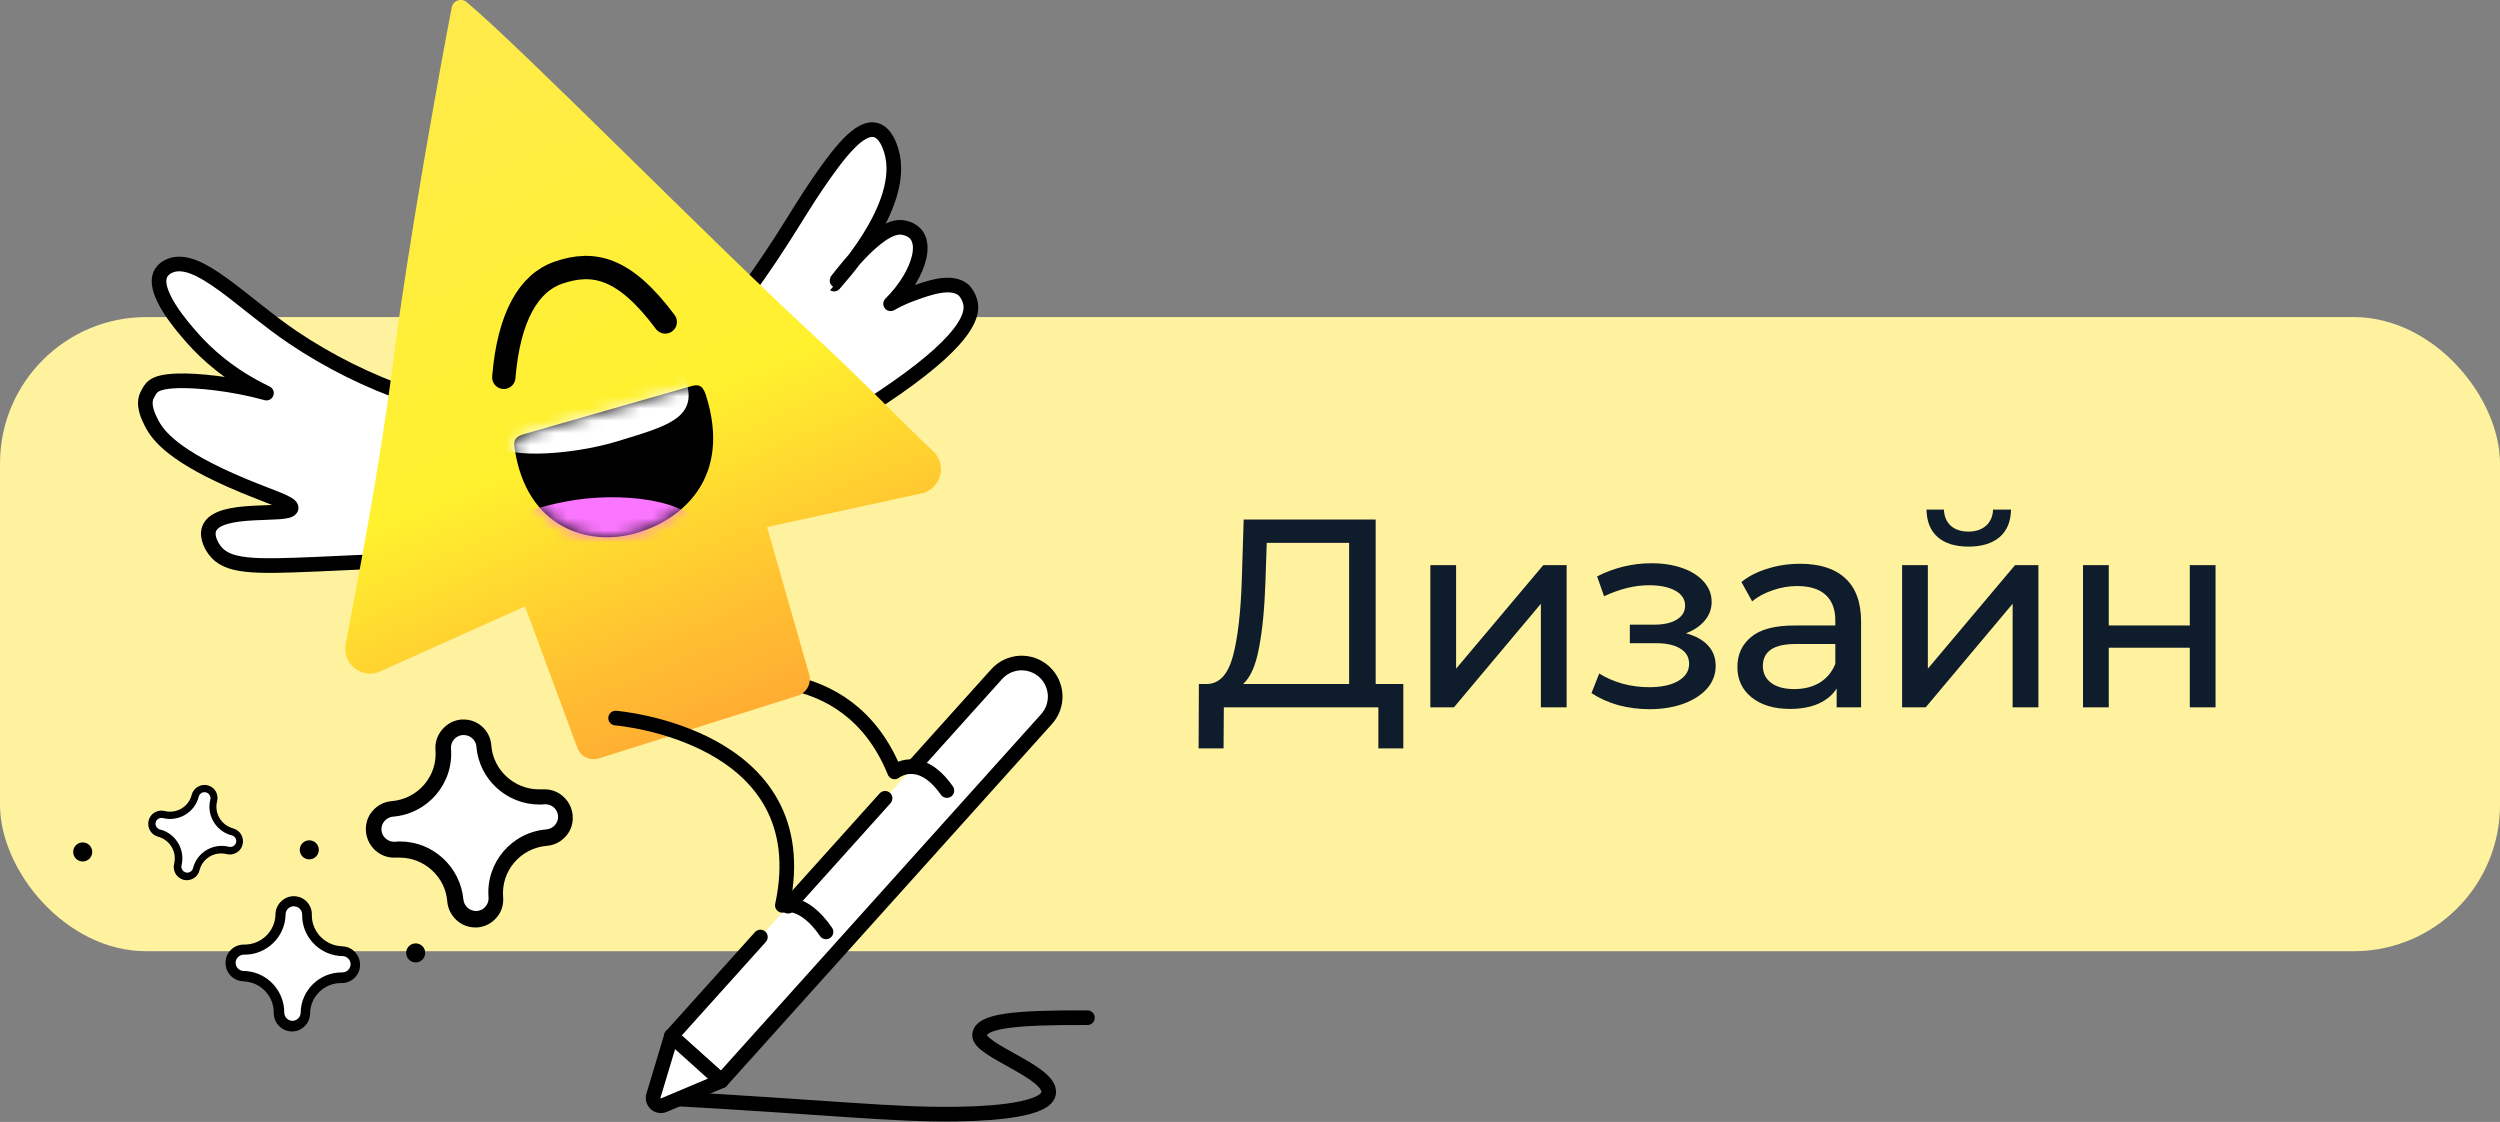
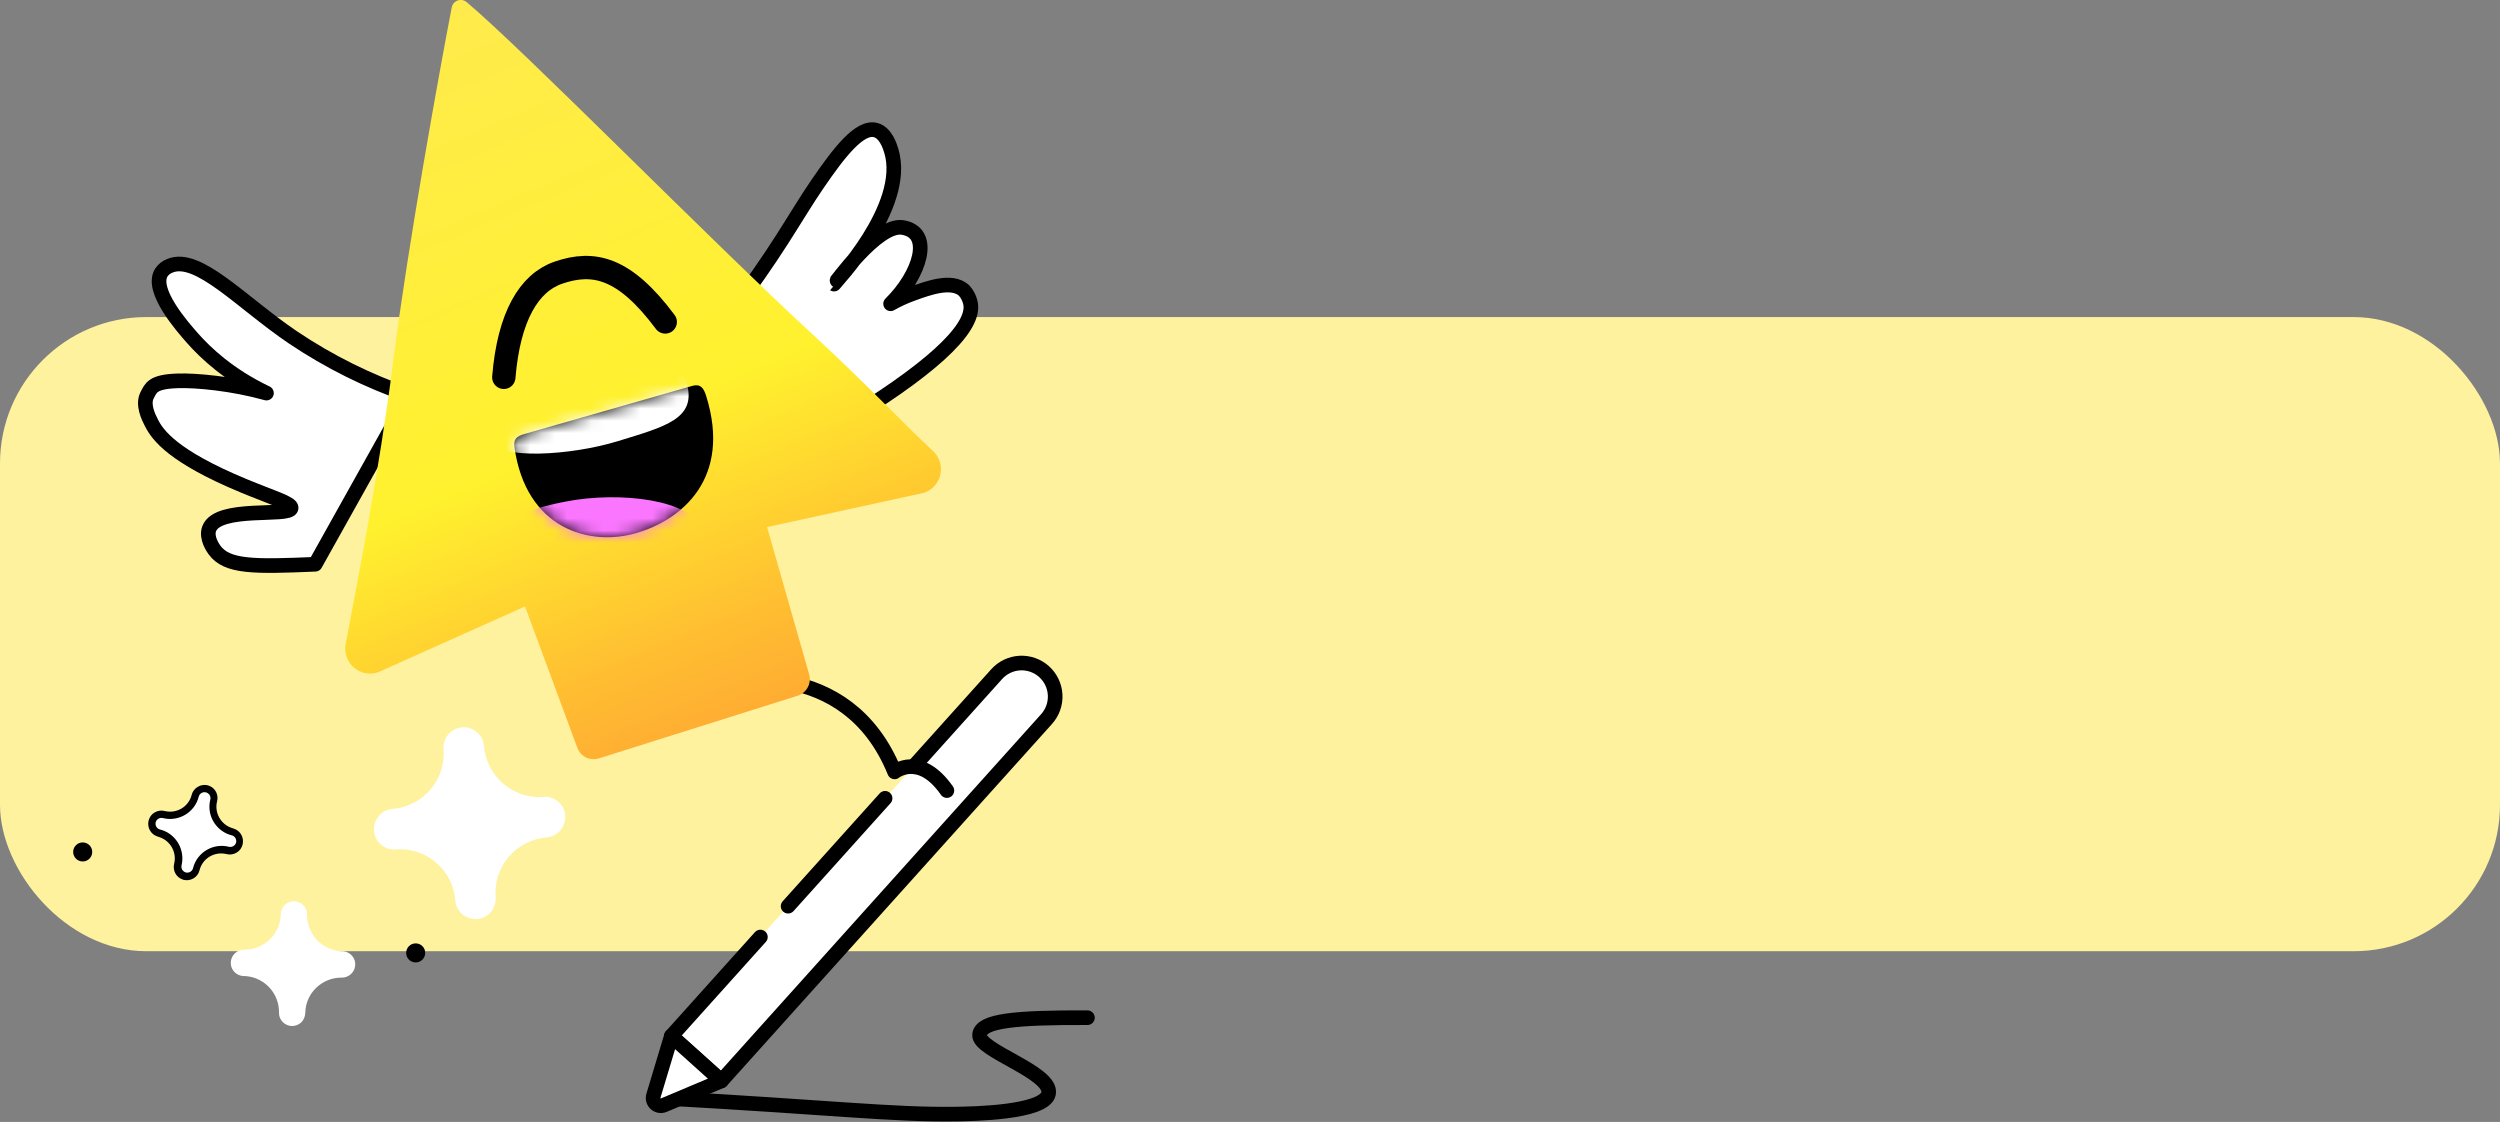
<svg xmlns="http://www.w3.org/2000/svg" width="205" height="92" viewBox="0 0 205 92" fill="none">
  <rect x="0" y="0" width="205" height="92" fill="#808080" stroke="none" />
  <rect y="26" width="205" height="52" rx="12" fill="#FEF29E" />
-   <path d="M115.072 56.086V61.366H113.026V58H100.354L100.332 61.366H98.286L98.308 56.086H99.056C100.024 56.027 100.706 55.265 101.102 53.798C101.498 52.317 101.74 50.234 101.828 47.55L101.982 42.6H112.806V56.086H115.072ZM103.764 47.748C103.691 49.919 103.515 51.715 103.236 53.138C102.972 54.561 102.539 55.543 101.938 56.086H110.628V44.514H103.874L103.764 47.748ZM117.288 46.34H119.4V54.832L126.55 46.34H128.464V58H126.352V49.508L119.224 58H117.288V46.34ZM138.244 51.928C139.021 52.133 139.622 52.463 140.048 52.918C140.473 53.373 140.686 53.937 140.686 54.612C140.686 55.301 140.451 55.917 139.982 56.46C139.512 56.988 138.86 57.406 138.024 57.714C137.202 58.007 136.278 58.154 135.252 58.154C134.386 58.154 133.536 58.044 132.7 57.824C131.878 57.589 131.145 57.259 130.5 56.834L131.138 55.228C131.695 55.58 132.333 55.859 133.052 56.064C133.77 56.255 134.496 56.35 135.23 56.35C136.227 56.35 137.019 56.181 137.606 55.844C138.207 55.492 138.508 55.023 138.508 54.436C138.508 53.893 138.266 53.475 137.782 53.182C137.312 52.889 136.645 52.742 135.78 52.742H133.646V51.224H135.626C136.418 51.224 137.041 51.085 137.496 50.806C137.95 50.527 138.178 50.146 138.178 49.662C138.178 49.134 137.906 48.723 137.364 48.43C136.836 48.137 136.117 47.99 135.208 47.99C134.049 47.99 132.824 48.291 131.534 48.892L130.962 47.264C132.384 46.545 133.873 46.186 135.428 46.186C136.366 46.186 137.21 46.318 137.958 46.582C138.706 46.846 139.292 47.22 139.718 47.704C140.143 48.188 140.356 48.738 140.356 49.354C140.356 49.926 140.165 50.439 139.784 50.894C139.402 51.349 138.889 51.693 138.244 51.928ZM147.614 46.23C149.228 46.23 150.46 46.626 151.31 47.418C152.176 48.21 152.608 49.391 152.608 50.96V58H150.606V56.46C150.254 57.003 149.748 57.421 149.088 57.714C148.443 57.993 147.673 58.132 146.778 58.132C145.473 58.132 144.424 57.817 143.632 57.186C142.855 56.555 142.466 55.727 142.466 54.7C142.466 53.673 142.84 52.852 143.588 52.236C144.336 51.605 145.524 51.29 147.152 51.29H150.496V50.872C150.496 49.963 150.232 49.266 149.704 48.782C149.176 48.298 148.399 48.056 147.372 48.056C146.683 48.056 146.008 48.173 145.348 48.408C144.688 48.628 144.131 48.929 143.676 49.31L142.796 47.726C143.398 47.242 144.116 46.875 144.952 46.626C145.788 46.362 146.676 46.23 147.614 46.23ZM147.13 56.504C147.937 56.504 148.634 56.328 149.22 55.976C149.807 55.609 150.232 55.096 150.496 54.436V52.808H147.24C145.451 52.808 144.556 53.409 144.556 54.612C144.556 55.199 144.784 55.661 145.238 55.998C145.693 56.335 146.324 56.504 147.13 56.504ZM155.972 46.34H158.084V54.832L165.234 46.34H167.148V58H165.036V49.508L157.908 58H155.972V46.34ZM161.428 44.822C160.342 44.822 159.499 44.565 158.898 44.052C158.296 43.524 157.988 42.769 157.974 41.786H159.404C159.418 42.329 159.602 42.769 159.954 43.106C160.32 43.429 160.804 43.59 161.406 43.59C162.007 43.59 162.491 43.429 162.858 43.106C163.224 42.769 163.415 42.329 163.43 41.786H164.904C164.889 42.769 164.574 43.524 163.958 44.052C163.342 44.565 162.498 44.822 161.428 44.822ZM170.807 46.34H172.919V51.29H179.563V46.34H181.675V58H179.563V53.116H172.919V58H170.807V46.34Z" fill="#0F1C2C" />
  <g clip-path="url(#clip0_1516_73)">
    <path d="M54.199 90.035C68.189 90.813 73.212 91.427 78.312 91.356C79.599 91.341 85.68 91.265 85.983 89.67C86.315 87.923 80.176 86.15 80.323 84.844C80.453 83.69 83.248 83.428 89.169 83.451" stroke="black" stroke-width="1.2" stroke-linecap="round" stroke-linejoin="round" />
    <path d="M74.901 62.873L81.726 55.281C81.968 55.012 82.26 54.793 82.586 54.637C82.912 54.481 83.266 54.391 83.627 54.371C83.988 54.352 84.349 54.404 84.69 54.525C85.031 54.645 85.345 54.831 85.614 55.073C86.156 55.561 86.483 56.245 86.522 56.974C86.561 57.703 86.309 58.417 85.821 58.96L59.15 88.635L55.055 84.955L62.352 76.836" fill="white" />
    <path d="M74.901 62.873L81.726 55.281C81.968 55.012 82.26 54.793 82.586 54.637C82.912 54.481 83.266 54.391 83.627 54.371C83.988 54.352 84.349 54.404 84.69 54.525C85.031 54.645 85.345 54.831 85.614 55.073C86.156 55.561 86.483 56.245 86.522 56.974C86.561 57.703 86.309 58.417 85.821 58.96L59.15 88.635L55.055 84.955L62.352 76.836M72.577 65.46L64.624 74.308" stroke="black" stroke-width="1.2" stroke-linecap="round" stroke-linejoin="round" />
    <path d="M54.437 90.62L59.151 88.635L55.055 84.952L53.581 89.852C53.547 89.968 53.546 90.09 53.578 90.206C53.611 90.322 53.676 90.427 53.766 90.507C53.855 90.588 53.966 90.641 54.085 90.661C54.204 90.681 54.326 90.666 54.437 90.62V90.62Z" fill="white" stroke="black" stroke-width="1.2" stroke-linejoin="round" />
    <path d="M58.594 56.052C59.337 55.871 69.424 53.617 73.358 63.295C73.358 63.295 75.404 61.633 77.645 64.827" stroke="black" stroke-width="1.2" stroke-linecap="round" stroke-linejoin="round" />
-     <path d="M33.585 32.421C30.202 31.258 26.984 29.658 24.015 27.662C19.791 24.804 16.239 20.828 13.932 21.794C13.637 21.903 13.386 22.106 13.216 22.37C12.351 23.834 14.957 26.79 15.779 27.722C16.863 28.949 18.765 30.759 21.849 32.233C19.064 31.457 16.115 31.177 14.548 31.23C12.488 31.3 12.386 31.815 12.077 32.381C11.659 33.155 12.168 34.191 12.424 34.684C12.941 35.693 14.182 37.427 19.987 39.838C22.367 40.824 23.937 41.27 23.874 41.666C23.756 42.42 17.898 41.436 17.157 43.344C16.866 44.095 17.494 44.965 17.584 45.09C18.61 46.508 20.803 46.483 25.848 46.269C28.848 46.143 31.382 46.015 33.272 45.912L33.585 32.421Z" fill="white" stroke="black" stroke-width="1.2" stroke-linejoin="round" />
+     <path d="M33.585 32.421C30.202 31.258 26.984 29.658 24.015 27.662C19.791 24.804 16.239 20.828 13.932 21.794C13.637 21.903 13.386 22.106 13.216 22.37C12.351 23.834 14.957 26.79 15.779 27.722C16.863 28.949 18.765 30.759 21.849 32.233C19.064 31.457 16.115 31.177 14.548 31.23C12.488 31.3 12.386 31.815 12.077 32.381C11.659 33.155 12.168 34.191 12.424 34.684C12.941 35.693 14.182 37.427 19.987 39.838C22.367 40.824 23.937 41.27 23.874 41.666C23.756 42.42 17.898 41.436 17.157 43.344C16.866 44.095 17.494 44.965 17.584 45.09C18.61 46.508 20.803 46.483 25.848 46.269L33.585 32.421Z" fill="white" stroke="black" stroke-width="1.2" stroke-linejoin="round" />
    <path d="M59.676 25.922C63.567 20.95 65.201 17.756 67.04 15.079C68.775 12.551 70.481 10.307 71.809 10.668C72.644 10.893 72.989 12.048 73.085 12.363C74.487 16.977 68.349 23.267 68.394 23.295C68.438 23.323 71.922 18.324 74.004 18.652C76.561 19.053 75.441 22.531 73.029 24.91C73.597 24.587 74.191 24.313 74.805 24.091C76.146 23.603 78.026 22.921 79.028 23.797C79.334 24.124 79.534 24.537 79.6 24.981C79.879 27.07 76.072 30.478 68.697 34.903C65.827 32.173 62.544 28.652 59.676 25.922Z" fill="white" stroke="black" stroke-width="1.2" stroke-linejoin="round" />
    <path d="M38.294 0.198C38.195 0.106 38.074 0.042 37.941 0.014C37.809 -0.015 37.672 -0.007 37.544 0.036C37.416 0.078 37.301 0.155 37.213 0.257C37.124 0.359 37.065 0.483 37.041 0.616C36.032 5.833 33.429 20.234 32.244 29.619C31.096 38.702 29.192 48.283 28.344 52.817C28.278 53.166 28.305 53.526 28.421 53.861C28.537 54.197 28.738 54.496 29.006 54.73C29.273 54.964 29.597 55.124 29.945 55.194C30.293 55.264 30.653 55.242 30.99 55.13L43.052 49.729L47.341 61.319C47.468 61.663 47.722 61.946 48.052 62.108C48.382 62.27 48.761 62.298 49.111 62.188L65.407 57.049C65.763 56.937 66.061 56.69 66.237 56.361C66.413 56.032 66.453 55.647 66.349 55.289L62.899 43.22L75.755 40.412C76.093 40.301 76.395 40.103 76.633 39.839C76.871 39.575 77.035 39.253 77.11 38.906C77.185 38.558 77.168 38.197 77.061 37.858C76.953 37.52 76.759 37.215 76.497 36.974C74.212 34.875 70.89 31.336 66.657 27.44C58.272 19.725 42.998 4.152 38.294 0.198Z" fill="url(#paint0_linear_1516_73)" />
-     <path d="M50.48 58.882C50.48 58.882 67.165 60.217 64.154 74.239C64.154 74.239 65.818 73.624 67.734 76.414" stroke="black" stroke-width="1.2" stroke-linecap="round" stroke-linejoin="round" />
    <path d="M43.024 35.581C42.328 35.782 42.086 36.011 42.189 36.704C43.139 43.356 48.307 44.824 52.136 43.723C55.965 42.621 60.006 39.183 57.904 32.462C57.698 31.803 57.438 31.449 56.742 31.648L43.024 35.581Z" fill="black" />
    <mask id="mask0_1516_73" style="mask-type:alpha" maskUnits="userSpaceOnUse" x="42" y="31" width="17" height="14">
      <path d="M43.024 35.581C42.328 35.782 42.086 36.011 42.189 36.704C43.139 43.356 48.307 44.824 52.136 43.723C55.965 42.621 60.006 39.183 57.904 32.462C57.698 31.803 57.438 31.449 56.742 31.648L43.024 35.581Z" fill="black" />
    </mask>
    <g mask="url(#mask0_1516_73)">
      <path d="M38.816 45.922C39.602 42.477 44.79 41.444 46.338 41.138C50.817 40.246 56.876 40.984 57.461 43.444C57.847 45.068 55.717 46.9 54.7 47.774C49.839 51.953 41.58 52.649 39.336 49.127C38.428 47.71 38.784 46.065 38.816 45.922Z" fill="#FB76FF" />
      <path d="M56.31 31.414C57.146 34.339 54.556 34.978 50.65 36.179C46.743 37.38 40.784 37.69 40.416 36.165C40.049 34.64 45.413 31.858 49.319 30.656C53.226 29.454 55.884 29.901 56.31 31.414Z" fill="white" />
    </g>
    <path d="M54.55 26.4C51.207 21.921 48.683 21.362 45.783 22.361C43.38 23.185 41.723 25.947 41.312 30.941" stroke="black" stroke-width="1.914" stroke-miterlimit="10" stroke-linecap="round" />
    <path d="M6.781 70.641C7.213 70.641 7.563 70.291 7.563 69.859C7.563 69.428 7.213 69.078 6.781 69.078C6.35 69.078 6 69.428 6 69.859C6 70.291 6.35 70.641 6.781 70.641Z" fill="black" />
    <path d="M34.086 78.92C34.518 78.92 34.867 78.57 34.867 78.138C34.867 77.707 34.518 77.357 34.086 77.357C33.654 77.357 33.305 77.707 33.305 78.138C33.305 78.57 33.654 78.92 34.086 78.92Z" fill="black" />
-     <path d="M25.361 70.468C25.793 70.468 26.143 70.118 26.143 69.687C26.143 69.255 25.793 68.905 25.361 68.905C24.93 68.905 24.58 69.255 24.58 69.687C24.58 70.118 24.93 70.468 25.361 70.468Z" fill="black" />
    <path d="M38.992 75.364C38.126 75.364 37.388 74.677 37.337 73.837C37.159 71.47 35.174 69.638 32.808 69.638C32.68 69.638 32.578 69.638 32.451 69.663C32.4 69.663 32.349 69.663 32.324 69.663C31.459 69.663 30.721 68.976 30.67 68.136C30.593 67.22 31.281 66.406 32.197 66.329C34.691 66.126 36.574 63.937 36.37 61.443C36.294 60.527 36.981 59.713 37.897 59.636C37.948 59.636 37.999 59.636 38.025 59.636C38.89 59.636 39.628 60.323 39.679 61.163C39.882 63.53 41.867 65.362 44.209 65.362C44.336 65.362 44.438 65.362 44.565 65.337C44.616 65.337 44.667 65.337 44.692 65.337C45.558 65.337 46.296 66.024 46.346 66.864C46.423 67.78 45.736 68.594 44.82 68.671C42.325 68.874 40.442 71.063 40.646 73.557C40.671 73.99 40.544 74.422 40.264 74.778C39.984 75.109 39.577 75.313 39.119 75.364C39.093 75.364 39.043 75.364 38.992 75.364Z" fill="white" />
-     <path d="M38.025 60.273C38.559 60.273 39.017 60.68 39.068 61.214C39.272 63.912 41.562 65.973 44.234 65.973C44.362 65.973 44.514 65.973 44.642 65.948C44.667 65.948 44.693 65.948 44.718 65.948C45.252 65.948 45.711 66.355 45.761 66.889C45.812 67.449 45.38 67.958 44.82 68.009C41.97 68.238 39.832 70.732 40.061 73.582C40.112 74.142 39.679 74.651 39.119 74.702C39.094 74.702 39.068 74.702 39.043 74.702C38.508 74.702 38.05 74.295 37.999 73.76C37.745 71.063 35.48 69.001 32.808 69.001C32.681 69.001 32.528 69.001 32.401 69.027C32.375 69.027 32.35 69.027 32.324 69.027C31.79 69.027 31.332 68.62 31.281 68.085C31.23 67.525 31.663 67.016 32.223 66.966C35.073 66.737 37.211 64.243 36.981 61.392C36.931 60.832 37.363 60.323 37.923 60.273C37.974 60.273 37.999 60.273 38.025 60.273ZM38.025 59C37.974 59 37.898 59 37.847 59C37.236 59.051 36.676 59.331 36.269 59.814C35.862 60.273 35.658 60.883 35.709 61.494C35.887 63.632 34.284 65.515 32.121 65.693C31.51 65.744 30.95 66.024 30.543 66.507C30.136 66.966 29.958 67.576 30.009 68.187C30.11 69.383 31.103 70.325 32.299 70.325C32.35 70.325 32.426 70.325 32.477 70.325C32.579 70.325 32.681 70.325 32.782 70.325C34.793 70.325 36.523 71.903 36.676 73.913C36.778 75.109 37.77 76.051 38.967 76.051C39.017 76.051 39.094 76.051 39.145 76.051C39.755 76 40.315 75.72 40.723 75.237C41.13 74.778 41.308 74.168 41.257 73.557C41.079 71.419 42.682 69.536 44.845 69.358C45.456 69.307 46.016 69.027 46.423 68.543C46.83 68.085 47.008 67.475 46.958 66.864C46.856 65.668 45.863 64.726 44.667 64.726C44.616 64.726 44.54 64.726 44.489 64.726C44.387 64.726 44.285 64.726 44.184 64.726C42.173 64.726 40.443 63.148 40.29 61.138C40.214 59.942 39.221 59 38.025 59Z" fill="black" />
    <path d="M23.852 84.128C23.293 84.074 22.858 83.584 22.878 83.039C22.909 81.499 21.74 80.192 20.211 80.046C20.129 80.038 20.064 80.031 19.98 80.04C19.947 80.037 19.914 80.034 19.898 80.032C19.339 79.978 18.904 79.489 18.924 78.943C18.931 78.347 19.425 77.863 20.022 77.871C21.645 77.894 22.998 76.597 23.021 74.973C23.028 74.376 23.522 73.893 24.119 73.9C24.152 73.903 24.185 73.906 24.201 73.908C24.76 73.962 25.194 74.451 25.175 74.997C25.16 76.538 26.329 77.845 27.841 77.99C27.923 77.998 27.989 78.004 28.073 77.996C28.106 77.999 28.139 78.002 28.155 78.004C28.714 78.057 29.148 78.547 29.129 79.092C29.122 79.689 28.627 80.172 28.031 80.165C26.407 80.142 25.055 81.439 25.032 83.063C25.022 83.344 24.913 83.615 24.71 83.828C24.509 84.025 24.233 84.131 23.934 84.135C23.917 84.134 23.884 84.131 23.852 84.128Z" fill="white" />
-     <path d="M24.162 74.319C24.507 74.352 24.778 74.644 24.777 74.992C24.742 76.747 26.094 78.221 27.82 78.386C27.902 78.394 28.001 78.403 28.084 78.395C28.101 78.397 28.117 78.398 28.134 78.4C28.479 78.433 28.75 78.724 28.75 79.073C28.748 79.437 28.437 79.739 28.072 79.738C26.216 79.709 24.681 81.188 24.652 83.043C24.651 83.408 24.34 83.71 23.975 83.708C23.958 83.707 23.942 83.705 23.925 83.703C23.58 83.67 23.31 83.379 23.31 83.03C23.312 81.272 21.977 79.8 20.251 79.635C20.169 79.627 20.07 79.617 19.986 79.626C19.97 79.624 19.953 79.623 19.937 79.621C19.592 79.588 19.321 79.297 19.321 78.948C19.323 78.583 19.634 78.281 19.999 78.283C21.854 78.312 23.39 76.833 23.418 74.978C23.42 74.613 23.731 74.311 24.096 74.313C24.129 74.316 24.145 74.317 24.162 74.319ZM24.241 73.497C24.208 73.494 24.158 73.489 24.125 73.486C23.728 73.481 23.349 73.627 23.056 73.914C22.764 74.185 22.595 74.567 22.59 74.965C22.573 76.357 21.42 77.474 20.012 77.455C19.614 77.45 19.235 77.596 18.942 77.883C18.651 78.154 18.498 78.537 18.493 78.935C18.485 79.714 19.067 80.384 19.84 80.458C19.873 80.461 19.922 80.466 19.955 80.469C20.021 80.475 20.087 80.482 20.152 80.488C21.451 80.612 22.471 81.739 22.445 83.047C22.437 83.826 23.02 84.496 23.793 84.57C23.826 84.573 23.875 84.578 23.908 84.581C24.305 84.586 24.684 84.44 24.977 84.153C25.269 83.882 25.422 83.498 25.427 83.101C25.444 81.709 26.596 80.591 28.005 80.61C28.402 80.615 28.782 80.469 29.075 80.182C29.366 79.911 29.519 79.528 29.524 79.13C29.532 78.351 28.949 77.681 28.177 77.607C28.144 77.604 28.094 77.6 28.061 77.596C27.996 77.59 27.93 77.584 27.864 77.578C26.566 77.453 25.545 76.326 25.571 75.018C25.596 74.241 25.013 73.571 24.241 73.497Z" fill="black" />
    <path d="M15.087 71.818C14.703 71.688 14.479 71.273 14.583 70.893C14.86 69.818 14.256 68.708 13.207 68.352C13.151 68.333 13.106 68.318 13.046 68.31C13.023 68.302 13.001 68.294 12.989 68.291C12.606 68.161 12.382 67.745 12.486 67.366C12.59 66.948 13.017 66.691 13.434 66.794C14.569 67.079 15.733 66.392 16.017 65.257C16.121 64.84 16.548 64.582 16.965 64.686C16.988 64.694 17.011 64.701 17.022 64.705C17.405 64.835 17.629 65.251 17.525 65.63C17.26 66.709 17.864 67.82 18.901 68.171C18.957 68.191 19.003 68.206 19.063 68.214C19.085 68.221 19.108 68.229 19.119 68.233C19.502 68.363 19.726 68.778 19.622 69.158C19.519 69.575 19.092 69.833 18.674 69.729C17.539 69.444 16.376 70.131 16.091 71.266C16.037 71.462 15.916 71.635 15.738 71.75C15.565 71.855 15.354 71.884 15.143 71.838C15.132 71.834 15.109 71.826 15.087 71.818Z" fill="white" />
    <path d="M16.927 64.987C17.163 65.067 17.305 65.317 17.247 65.561C16.932 66.787 17.637 68.044 18.821 68.446C18.877 68.465 18.945 68.488 19.005 68.496C19.017 68.499 19.028 68.503 19.039 68.507C19.276 68.588 19.418 68.837 19.36 69.081C19.298 69.337 19.03 69.497 18.774 69.436C17.477 69.109 16.155 69.892 15.828 71.19C15.767 71.445 15.498 71.606 15.243 71.544C15.232 71.54 15.22 71.537 15.209 71.533C14.972 71.453 14.831 71.203 14.888 70.959C15.181 69.725 14.487 68.472 13.303 68.07C13.247 68.051 13.179 68.028 13.119 68.02C13.108 68.016 13.097 68.013 13.085 68.009C12.849 67.928 12.707 67.679 12.765 67.435C12.826 67.179 13.094 67.019 13.35 67.08C14.647 67.407 15.969 66.624 16.296 65.326C16.358 65.071 16.626 64.91 16.881 64.972C16.904 64.979 16.915 64.983 16.927 64.987ZM17.118 64.423C17.095 64.416 17.061 64.404 17.039 64.396C16.761 64.327 16.471 64.367 16.218 64.52C15.968 64.662 15.786 64.902 15.717 65.18C15.475 66.154 14.481 66.747 13.496 66.501C13.218 66.432 12.928 66.472 12.675 66.625C12.425 66.767 12.255 67.01 12.185 67.289C12.051 67.834 12.349 68.4 12.879 68.58C12.902 68.588 12.935 68.599 12.958 68.607C13.003 68.622 13.048 68.637 13.093 68.653C13.984 68.955 14.514 69.914 14.279 70.828C14.144 71.373 14.443 71.939 14.973 72.119C14.995 72.127 15.029 72.138 15.051 72.146C15.33 72.215 15.62 72.175 15.873 72.022C16.122 71.88 16.293 71.636 16.362 71.358C16.604 70.384 17.598 69.791 18.583 70.037C18.861 70.106 19.151 70.067 19.404 69.913C19.654 69.772 19.824 69.528 19.893 69.25C20.028 68.704 19.73 68.138 19.2 67.958C19.177 67.951 19.144 67.939 19.121 67.931C19.076 67.916 19.031 67.901 18.986 67.886C18.095 67.584 17.566 66.624 17.8 65.711C17.946 65.169 17.648 64.603 17.118 64.423Z" fill="black" />
  </g>
  <defs>
    <linearGradient id="paint0_linear_1516_73" x1="71.042" y1="89.558" x2="29.307" y2="-10.088" gradientUnits="userSpaceOnUse">
      <stop stop-color="#FF7236" />
      <stop offset="0.08" stop-color="#FF7B35" />
      <stop offset="0.2" stop-color="#FF9534" />
      <stop offset="0.37" stop-color="#FFBE31" />
      <stop offset="0.54" stop-color="#FFF12E" />
      <stop offset="1" stop-color="#FFE856" />
    </linearGradient>
    <clipPath id="clip0_1516_73">
      <rect width="84" height="92" fill="white" transform="translate(6)" />
    </clipPath>
  </defs>
</svg>